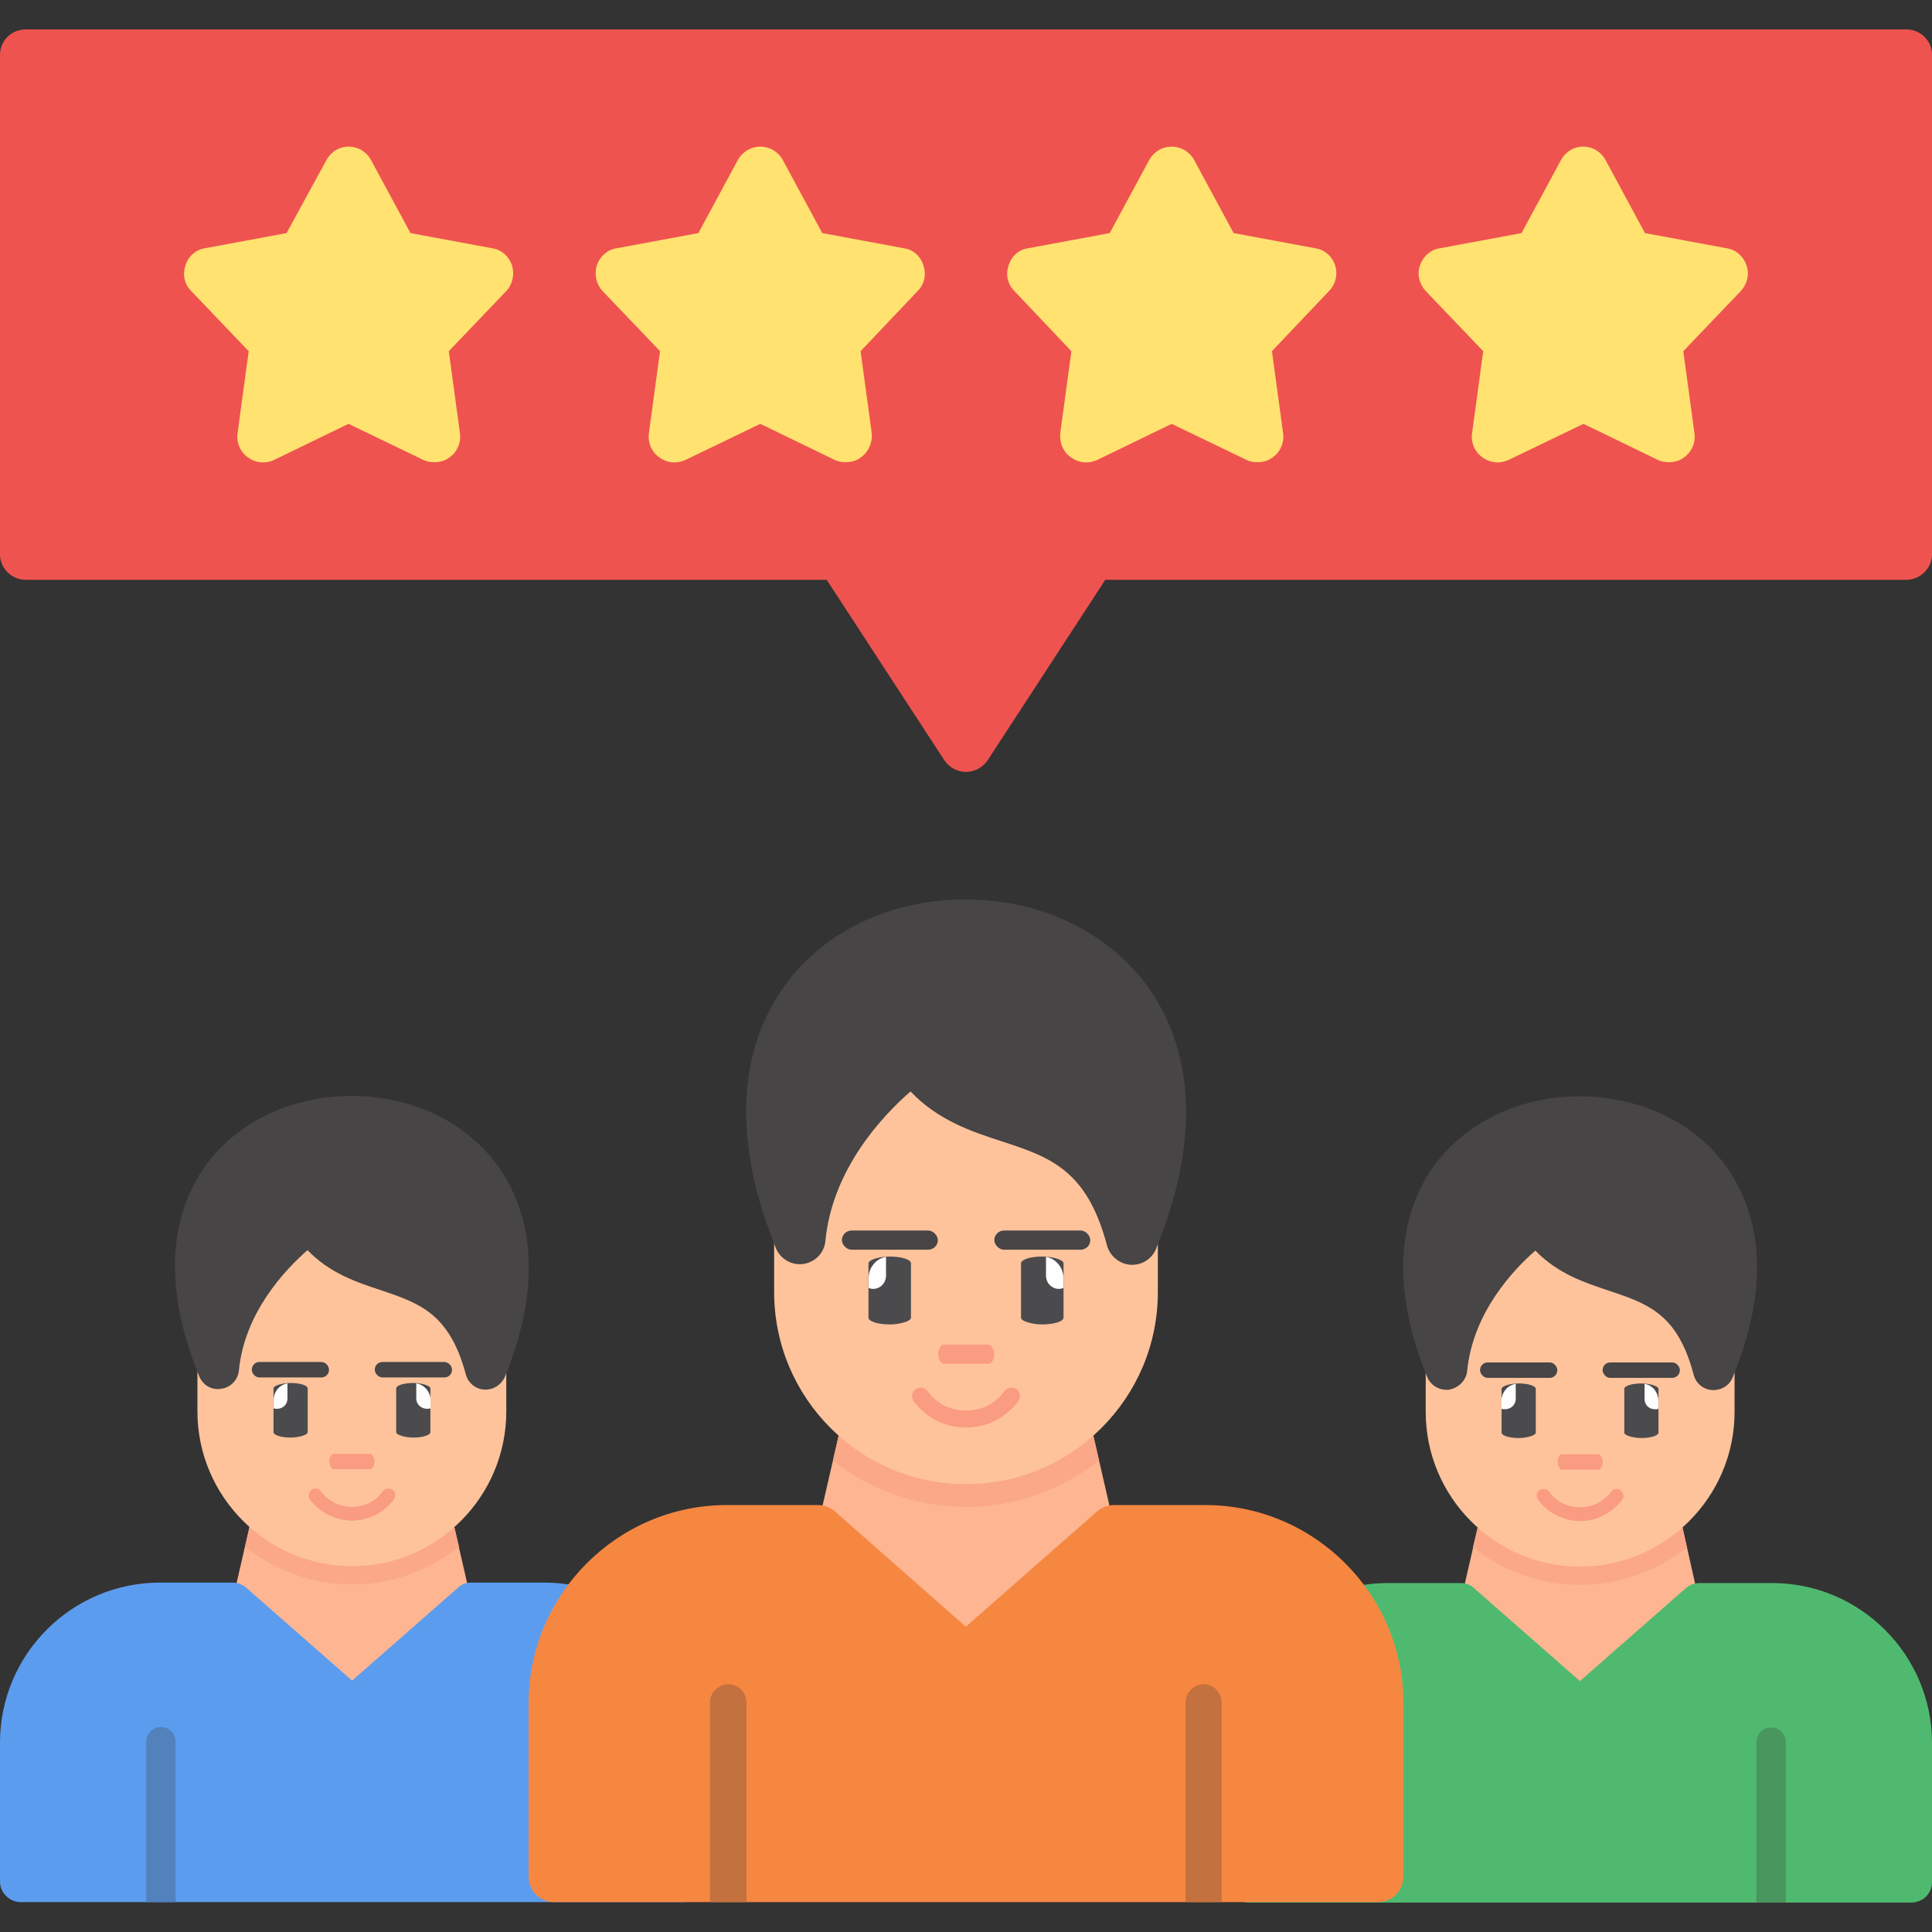
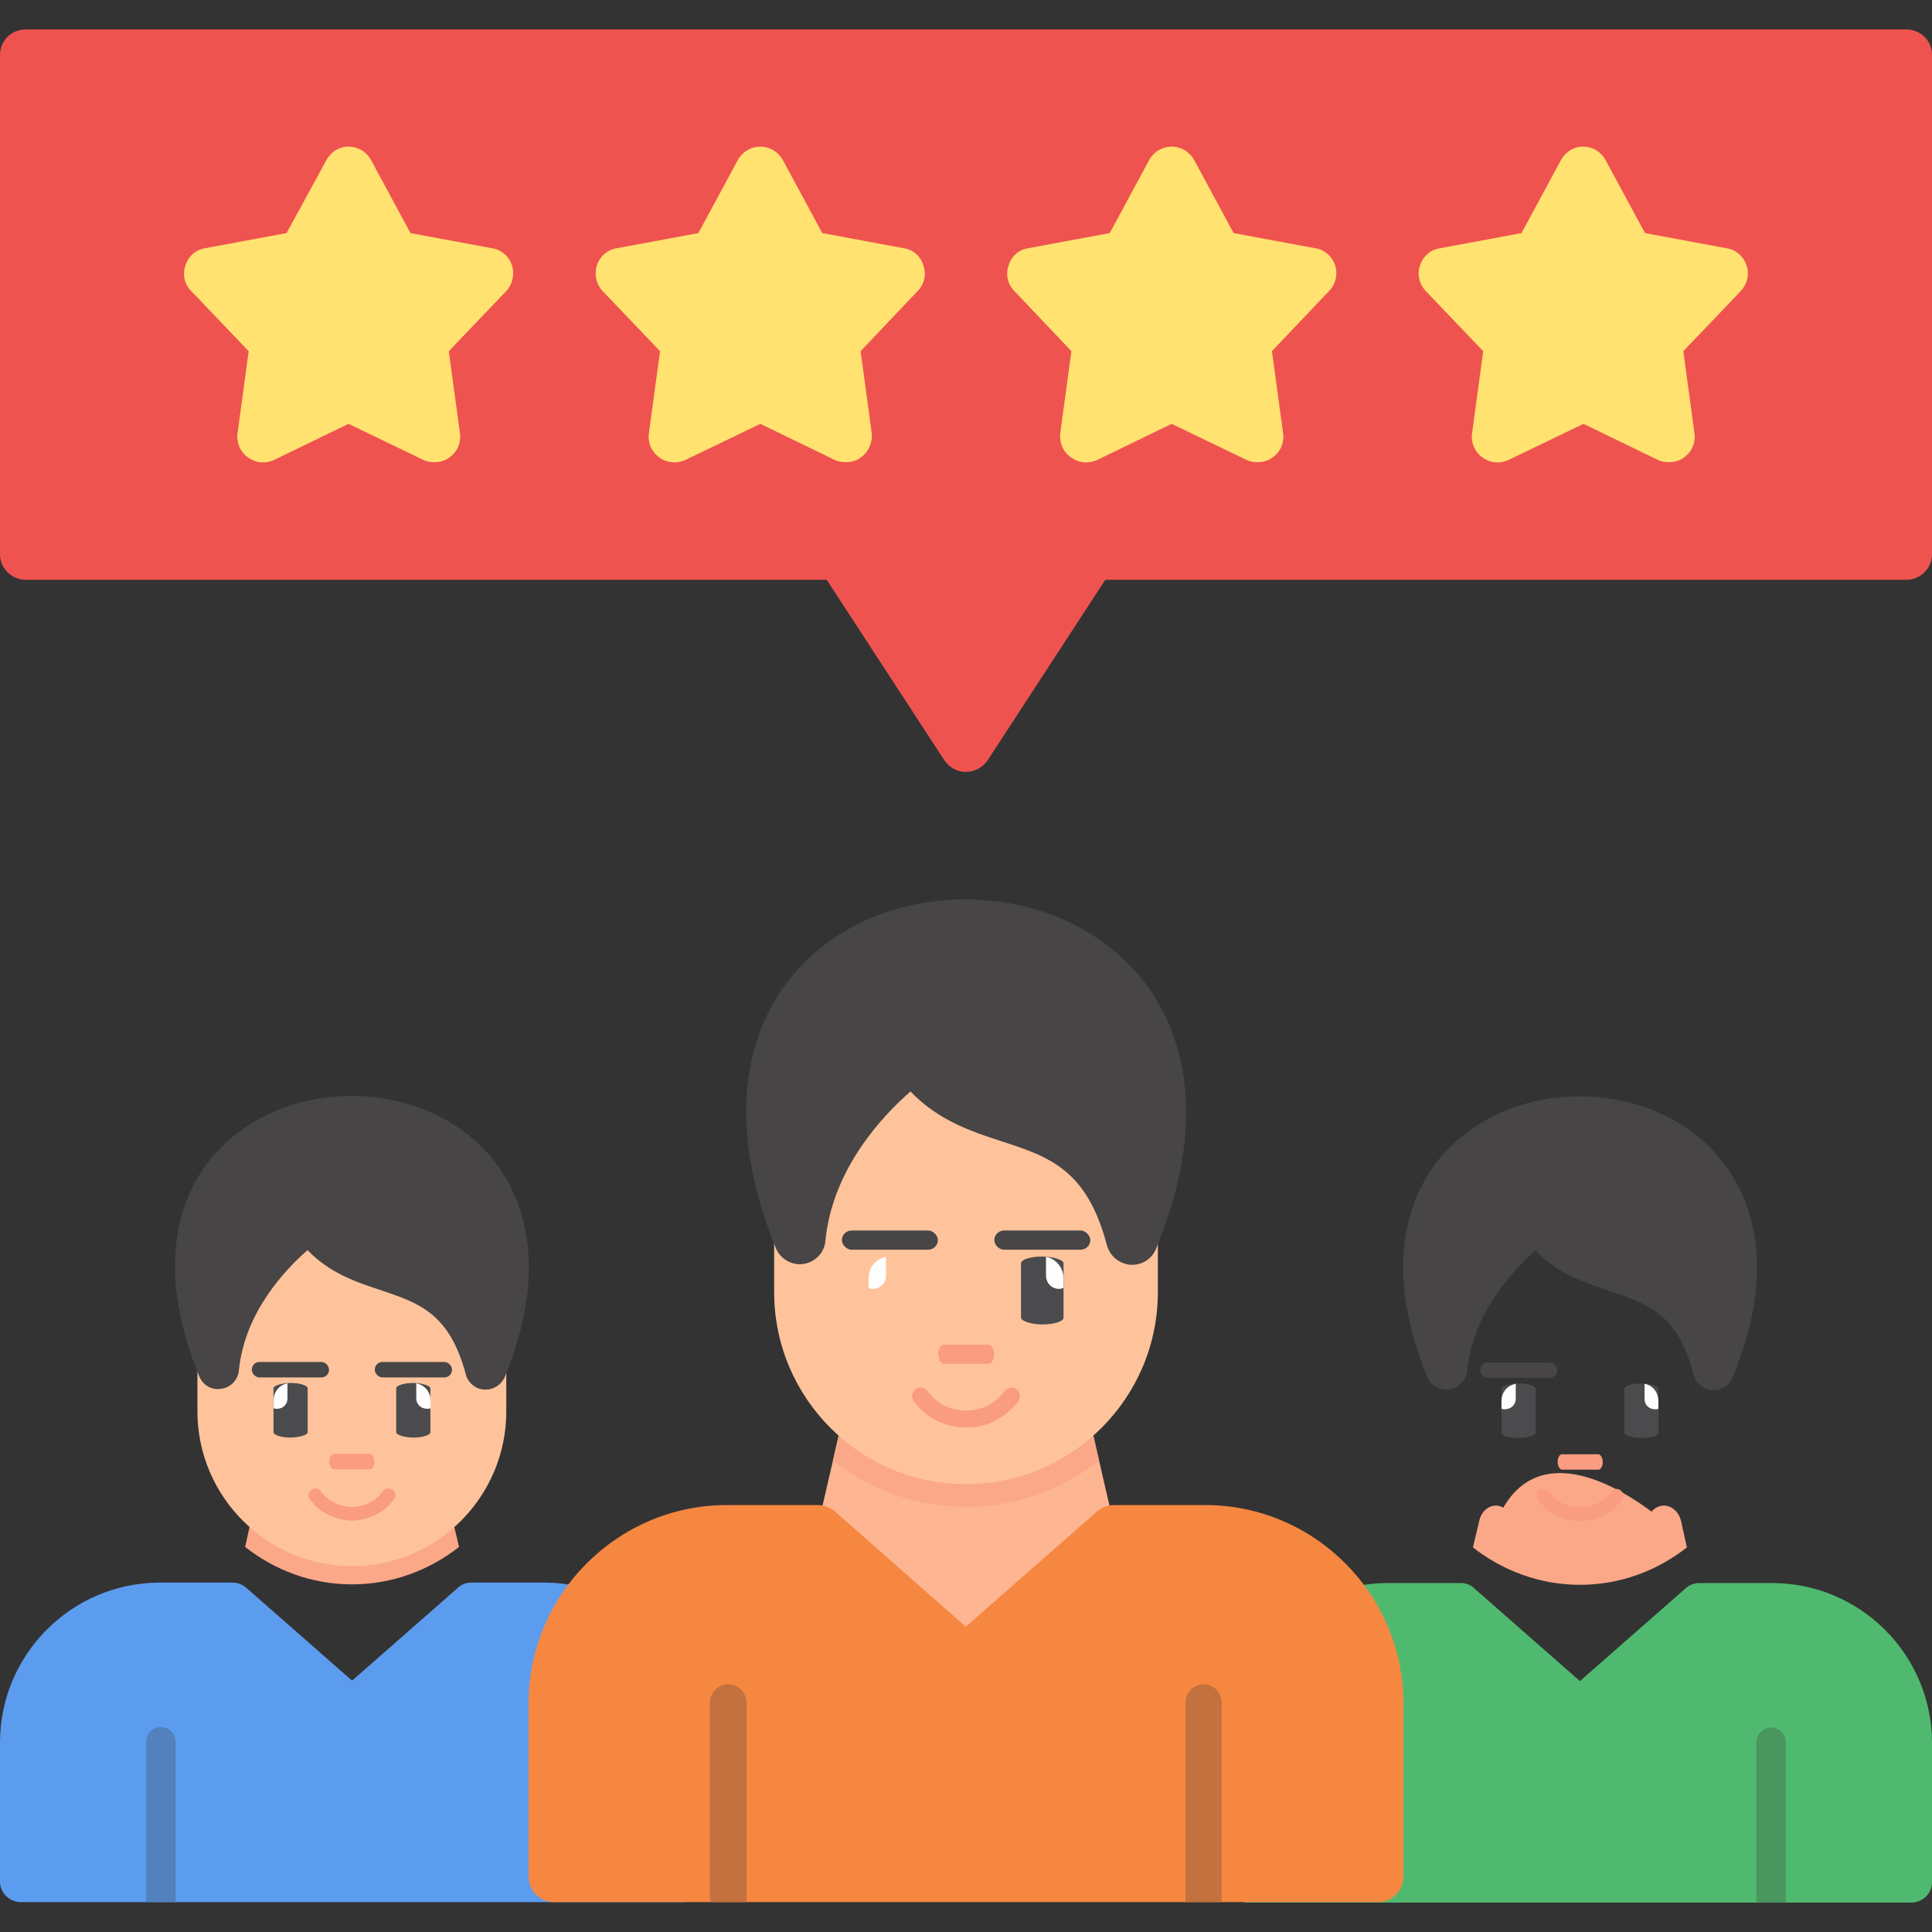
<svg xmlns="http://www.w3.org/2000/svg" clip-rule="evenodd" fill-rule="evenodd" height="512" image-rendering="optimizeQuality" shape-rendering="geometricPrecision" text-rendering="geometricPrecision" viewBox="0 0 4335 4335" width="512">
  <rect x="0" y="0" width="4335" height="4335" fill="#333333" stroke="none" />
  <g id="Layer_x0020_1">
    <g id="_566608800">
      <path d="m2167 1732c-19 0-37-10-48-26l-264-405h-1797c-32 0-58-26-58-57v-1121c0-32 26-57 58-57h4219c32 0 58 25 58 57v1121c0 31-26 57-58 57h-1797l-264 405c-11 16-29 26-49 26z" fill="#ef5350" />
      <g>
-         <path d="m558 3644c-2 0-4-1-6-1-22-7-34-32-29-57l40-174c6-25 28-40 49-33 2 1 4 1 6 2 88-153 267-39 332 10 5-6 11-10 18-12 21-7 43 8 48 33l40 174c6 25-7 50-28 57-4 1-7 1-10 1-2 0-3 0-4 0l-63 225-1 5h-4l-394-8h-6v-8z" fill="#fdb592" />
-         <path d="m3314 3645c-3 0-5 0-7-1-21-7-34-32-28-57l40-174c5-25 27-40 48-33l6 3c89-154 268-40 333 9 4-6 10-10 17-12 21-7 43 8 49 33l39 174c6 25-6 50-28 57-3 1-6 1-10 1-1 0-2 0-3 0l-63 225-1 5h-5l-393-8h-6v-8z" fill="#fdb592" />
        <path d="m1533 4268h-1486c-26 0-47-21-47-46v-312c0-198 161-359 359-359h163c11 0 22 4 31 12l237 208 237-208c8-8 19-12 30-12h164c198 0 358 161 358 359v312c0 25-20 46-46 46z" fill="#5c9cee" />
        <path d="m4288 4269h-1486c-26 0-46-20-46-46v-312c0-198 160-359 358-359h164c11 0 22 4 30 12l237 208 237-208c9-8 20-12 31-12h163c198 0 359 161 359 359v312c0 26-21 46-47 46z" fill="#4fba6f" />
        <path d="m1879 3492c-2 0-5-1-8-2-26-8-42-40-35-70l50-217c7-30 34-49 60-41 3 1 5 2 8 4 110-192 332-50 413 11 6-7 13-12 22-15 26-8 53 11 60 41l50 217c7 30-9 62-35 70-5 2-9 2-13 2-2 0-3 0-5 0l-77 280-2 6h-6l-489-10h-8l1-9z" fill="#fdb592" />
        <path d="m1869 3277 17-74c7-30 34-49 60-41 3 1 5 2 8 4 110-192 332-50 413 11 6-7 13-12 22-15 26-8 53 11 60 41l17 74c-82 65-186 104-299 104-112 0-216-39-298-104z" fill="#fba889" />
        <path d="m3092 4268h-1849c-32 0-57-26-57-58v-388c0-245 200-445 445-445h204c14 0 27 5 38 14l294 259 295-259c11-9 24-14 38-14h204c245 0 445 200 445 445v388c0 32-25 58-57 58z" fill="#f68741" />
-         <path d="m1675 4268h-81c0-1-1-3-1-4v-444c0-22 19-41 41-41 23 0 41 19 41 41v444z" fill="#c3713e" />
+         <path d="m1675 4268h-81c0-1-1-3-1-4v-444c0-22 19-41 41-41 23 0 41 19 41 41v444" fill="#c3713e" />
        <path d="m2741 4268h-81c0-1 0-3 0-4v-444c0-22 18-41 41-41 22 0 40 19 40 41v444z" fill="#c3713e" />
        <path d="m2167 3330c-237 0-430-193-430-431v-120c0-2 0-4 0-6 28-282 273-447 284-454 13-8 28-11 44-8 15 3 28 12 36 25 45 69 109 91 184 115 111 37 250 83 311 314 2 5 2 10 2 15v119c0 238-193 431-431 431z" fill="#ffc39c" />
        <path d="m2540 2838c-1 0-2 0-3 0-25-2-46-19-53-43-45-171-129-199-236-234-68-22-143-47-205-112-62 54-175 173-191 335-2 27-23 48-49 52s-52-11-62-35c-117-289-59-473 11-577 86-129 241-206 414-206 174 0 330 78 418 208 69 104 128 288 10 576-9 22-30 36-54 36z" fill="#474545" />
        <rect fill="#474545" height="43.076" rx="22" width="215.387" x="1889" y="2761" />
-         <rect fill="#4b4b4d" height="46.3" rx="23" transform="matrix(0 .658 -2.06 0 2044.02 2819.41)" width="231.51" />
        <path d="m1949 2890v-23c0-23 17-43 39-47v42c0 17-13 30-29 30-4 0-7-1-10-2z" fill="#fefefe" />
        <rect fill="#474545" height="43.076" rx="22" width="215.387" x="2231" y="2761" />
        <rect fill="#4b4b4d" height="46.3" rx="23" transform="matrix(0 .658 2.06 0 2290.96 2819.41)" width="231.51" />
        <path d="m2386 2890v-23c0-23-17-43-39-47v42c0 17 13 30 29 30 4 0 7-1 10-2z" fill="#fefefe" />
        <rect fill="#fa9c81" height="43.076" rx="13" ry="22" width="125.841" x="2105" y="3017" />
        <path d="m2254 3121c6-8 18-10 27-4 8 6 10 18 4 27-14 19-32 33-52 44-20 10-42 15-66 15-23 0-45-5-65-15-21-11-38-26-52-44-6-9-4-21 4-27 9-6 21-4 27 4 10 14 23 25 38 33 15 7 31 11 48 11 18 0 34-4 49-11 15-8 28-19 38-33z" fill="#fa9c81" />
        <path d="m550 3471 13-59c6-25 28-40 49-33 2 1 4 1 6 2 88-153 267-39 332 10 5-6 11-10 18-12 21-7 43 8 48 33l14 59c-66 52-150 84-240 84-91 0-174-32-240-84z" fill="#fba889" />
        <path d="m394 4268h-66c0-1 0-2 0-4v-356c0-18 15-33 33-33s33 15 33 33v356z" fill="#5281bc" />
        <path d="m790 3514c-191 0-347-156-347-347v-97c0-1 0-3 0-4 23-227 220-359 229-365 10-7 23-9 35-7 12 3 23 10 29 20 37 56 88 73 148 93 90 30 201 67 251 252 1 4 1 8 1 12v96c0 191-155 347-346 347z" fill="#ffc39c" />
        <path d="m1090 3118c-1 0-2 0-3 0-20-1-37-15-42-35-37-137-105-159-190-188-55-18-115-38-165-90-50 44-141 139-154 270-2 21-18 38-39 41-22 4-42-8-50-28-95-232-48-380 8-464 70-103 195-165 333-165 140 0 266 62 336 167 56 84 103 232 9 463-8 18-25 29-43 29z" fill="#474545" />
        <rect fill="#474545" height="34.641" rx="17" width="173.213" x="565" y="3056" />
        <rect fill="#4b4b4d" height="46.3" rx="23" transform="matrix(0 .529 -1.657 0 690.406 3103.11)" width="231.51" />
        <path d="m614 3160v-19c0-18 13-34 31-37v34c0 13-10 23-23 23-3 0-6 0-8-1z" fill="#fefefe" />
        <rect fill="#474545" height="34.641" rx="17" width="173.213" x="841" y="3056" />
        <rect fill="#4b4b4d" height="46.3" rx="23" transform="matrix(0 .529 1.657 0 888.989 3103.11)" width="231.51" />
        <path d="m966 3160v-19c0-18-14-34-32-37v34c0 13 11 23 24 23 2 0 5 0 8-1z" fill="#fefefe" />
        <rect fill="#fa9c81" height="34.641" rx="10" ry="17" width="101.201" x="739" y="3262" />
        <path d="m859 3346c5-7 15-8 22-3s8 14 3 21c-11 15-25 27-41 35-17 8-35 13-53 13-19 0-37-5-53-13-17-8-31-20-42-35-5-7-3-16 4-21 6-5 16-4 21 3 8 11 19 20 31 26 11 6 25 9 39 9s27-3 39-9 22-15 30-26z" fill="#fa9c81" />
        <path d="m3305 3472 14-59c5-25 27-40 48-33l6 3c89-154 268-40 333 9 4-6 10-10 17-12 21-7 43 8 49 33l13 59c-66 52-149 84-240 84-90 0-174-32-240-84z" fill="#fba889" />
        <path d="m4007 4269h-66c0-1 0-2 0-3v-357c0-18 15-33 33-33s33 15 33 33v357z" fill="#49965f" />
-         <path d="m3545 3515c-191 0-346-156-346-347v-97c0-1 0-3 0-4 23-227 220-359 228-365 11-7 23-9 35-7 13 3 23 10 30 21 36 55 88 72 147 92 90 30 202 67 251 252 1 4 2 8 2 12v96c0 191-156 347-347 347z" fill="#ffc39c" />
        <path d="m3845 3119c-1 0-2 0-3 0-20-1-37-15-42-35-36-137-104-159-190-188-54-18-115-38-165-90-50 44-140 139-153 270-2 21-19 38-40 42-21 3-42-9-50-29-94-232-47-380 9-464 70-103 194-165 333-165 140 0 266 62 336 167 56 84 103 232 8 463-7 18-24 29-43 29z" fill="#474545" />
        <rect fill="#474545" height="34.641" rx="17" width="173.213" x="3321" y="3057" />
        <rect fill="#4b4b4d" height="46.3" rx="23" transform="matrix(0 .529 -1.657 0 3445.97 3104.17)" width="231.51" />
        <path d="m3369 3161v-18c0-19 14-35 32-38v34c0 13-11 23-24 23-3 0-5 0-8-1z" fill="#fefefe" />
-         <rect fill="#474545" height="34.641" rx="17" width="173.213" x="3596" y="3057" />
        <rect fill="#4b4b4d" height="46.3" rx="23" transform="matrix(0 .529 1.657 0 3644.55 3104.17)" width="231.51" />
        <path d="m3721 3161v-18c0-19-13-35-31-38v34c0 13 10 23 23 23 3 0 6 0 8-1z" fill="#fefefe" />
        <g fill="#fa9c81">
          <rect height="34.641" rx="10" ry="17" width="101.201" x="3495" y="3263" />
          <path d="m3615 3347c5-7 15-8 21-3 7 5 9 14 4 21-11 15-26 27-42 35-16 9-34 13-53 13-18 0-37-5-53-13s-30-20-41-35c-5-7-4-16 3-21s17-4 22 3c8 11 18 20 30 26s25 9 39 9 27-3 39-9 23-15 31-26z" />
        </g>
      </g>
      <g fill="#ffe270">
        <path d="m975 1037c-9 0-17-1-25-5l-168-81-167 81c-19 9-42 7-59-6-17-12-26-33-23-54l25-184-129-135c-15-15-20-37-13-57 6-21 24-36 44-39l183-34 89-163c10-19 29-31 50-31 22 0 41 12 51 31l88 163 183 34c21 3 38 18 45 39 6 20 1 42-13 57l-129 135 25 184c3 21-6 42-23 54-10 8-22 11-34 11z" />
        <path d="m1898 1037c-8 0-17-1-25-5l-167-81-168 81c-19 9-42 7-59-6-17-12-26-33-23-54l25-184-129-135c-14-15-19-37-13-57 7-21 24-36 45-39l183-34 88-163c10-19 30-31 51-31s41 12 51 31l88 163 183 34c21 3 38 18 44 39 7 20 2 42-13 57l-128 135 25 184c2 21-7 42-24 54-10 8-22 11-34 11z" />
        <path d="m2822 1037c-9 0-17-1-25-5l-168-81-167 81c-20 9-42 7-59-6-18-12-26-33-24-54l25-184-128-135c-15-15-20-37-13-57 6-21 23-36 44-39l183-34 88-163c10-19 30-31 51-31s41 12 51 31l88 163 183 34c21 3 38 18 45 39 6 20 1 42-14 57l-128 135 25 184c3 21-6 42-23 54-10 8-22 11-34 11z" />
        <path d="m3745 1037c-8 0-17-1-25-5l-167-81-168 81c-19 9-42 7-59-6-17-12-26-33-23-54l25-184-129-135c-14-15-20-37-13-57 7-21 24-36 45-39l183-34 88-163c10-19 29-31 50-31 22 0 41 12 51 31l88 163 183 34c21 3 38 18 45 39 7 20 1 42-13 57l-129 135 25 184c3 21-6 42-23 54-10 8-22 11-34 11z" />
      </g>
    </g>
  </g>
</svg>